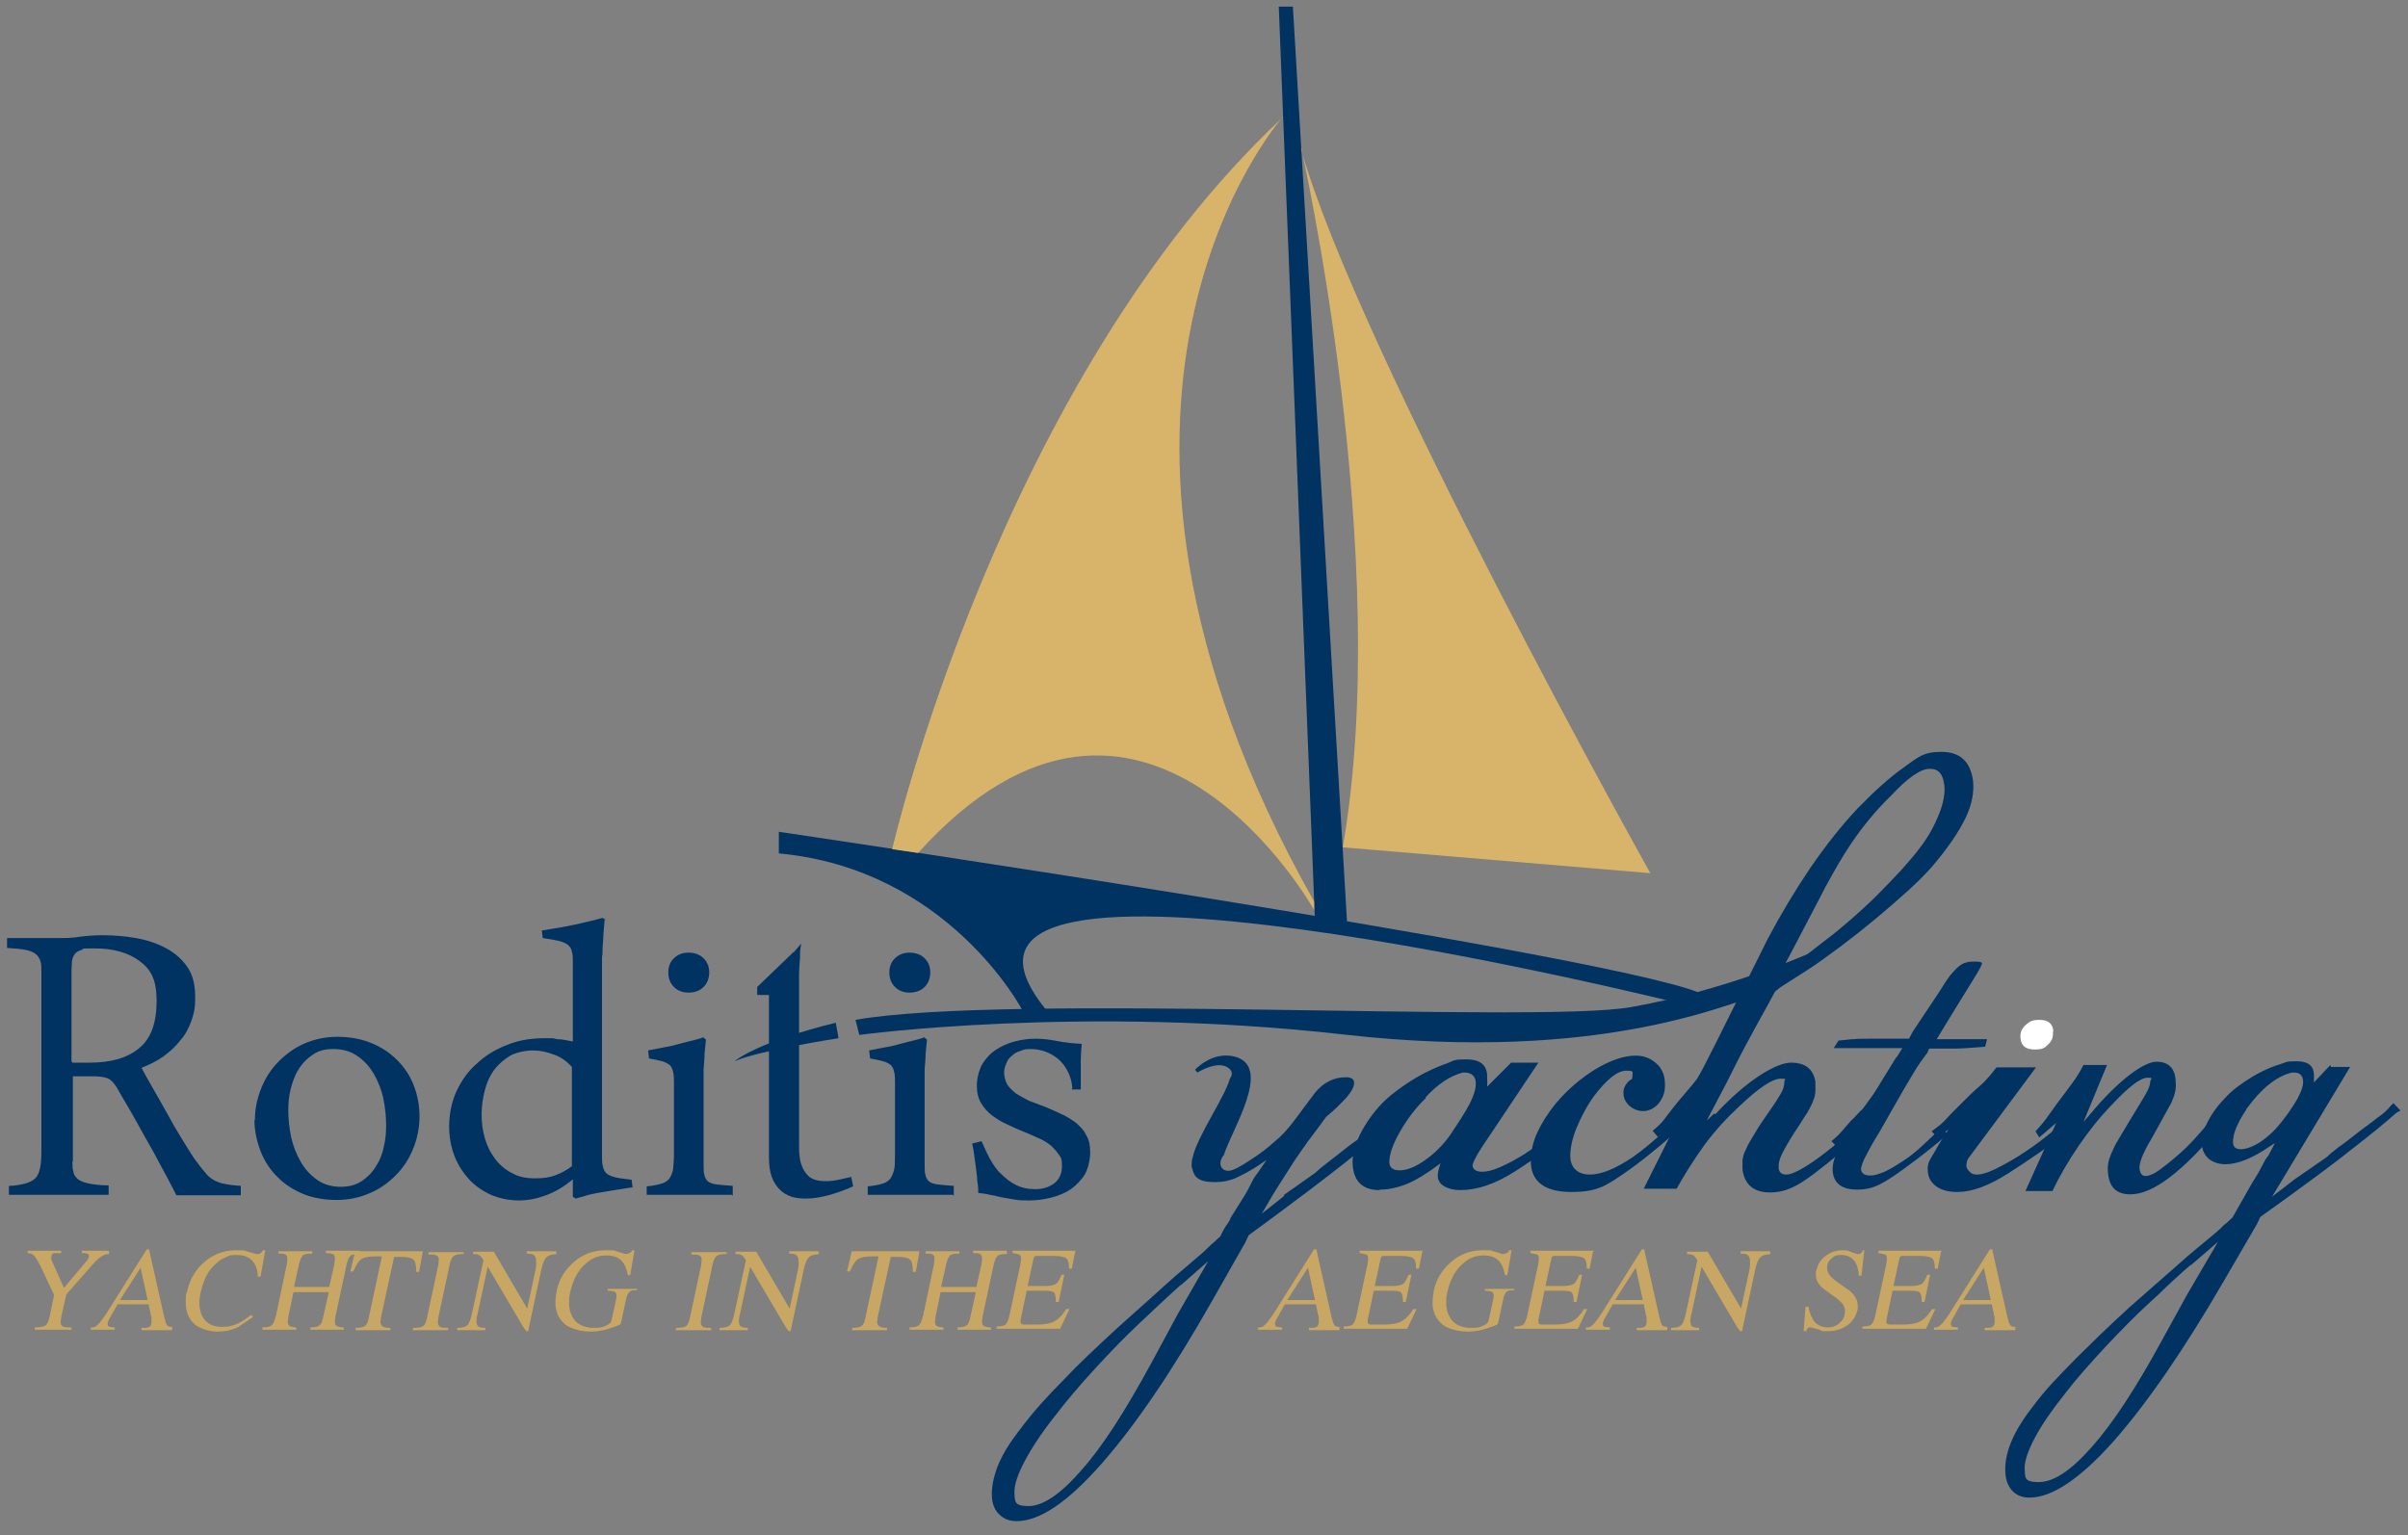
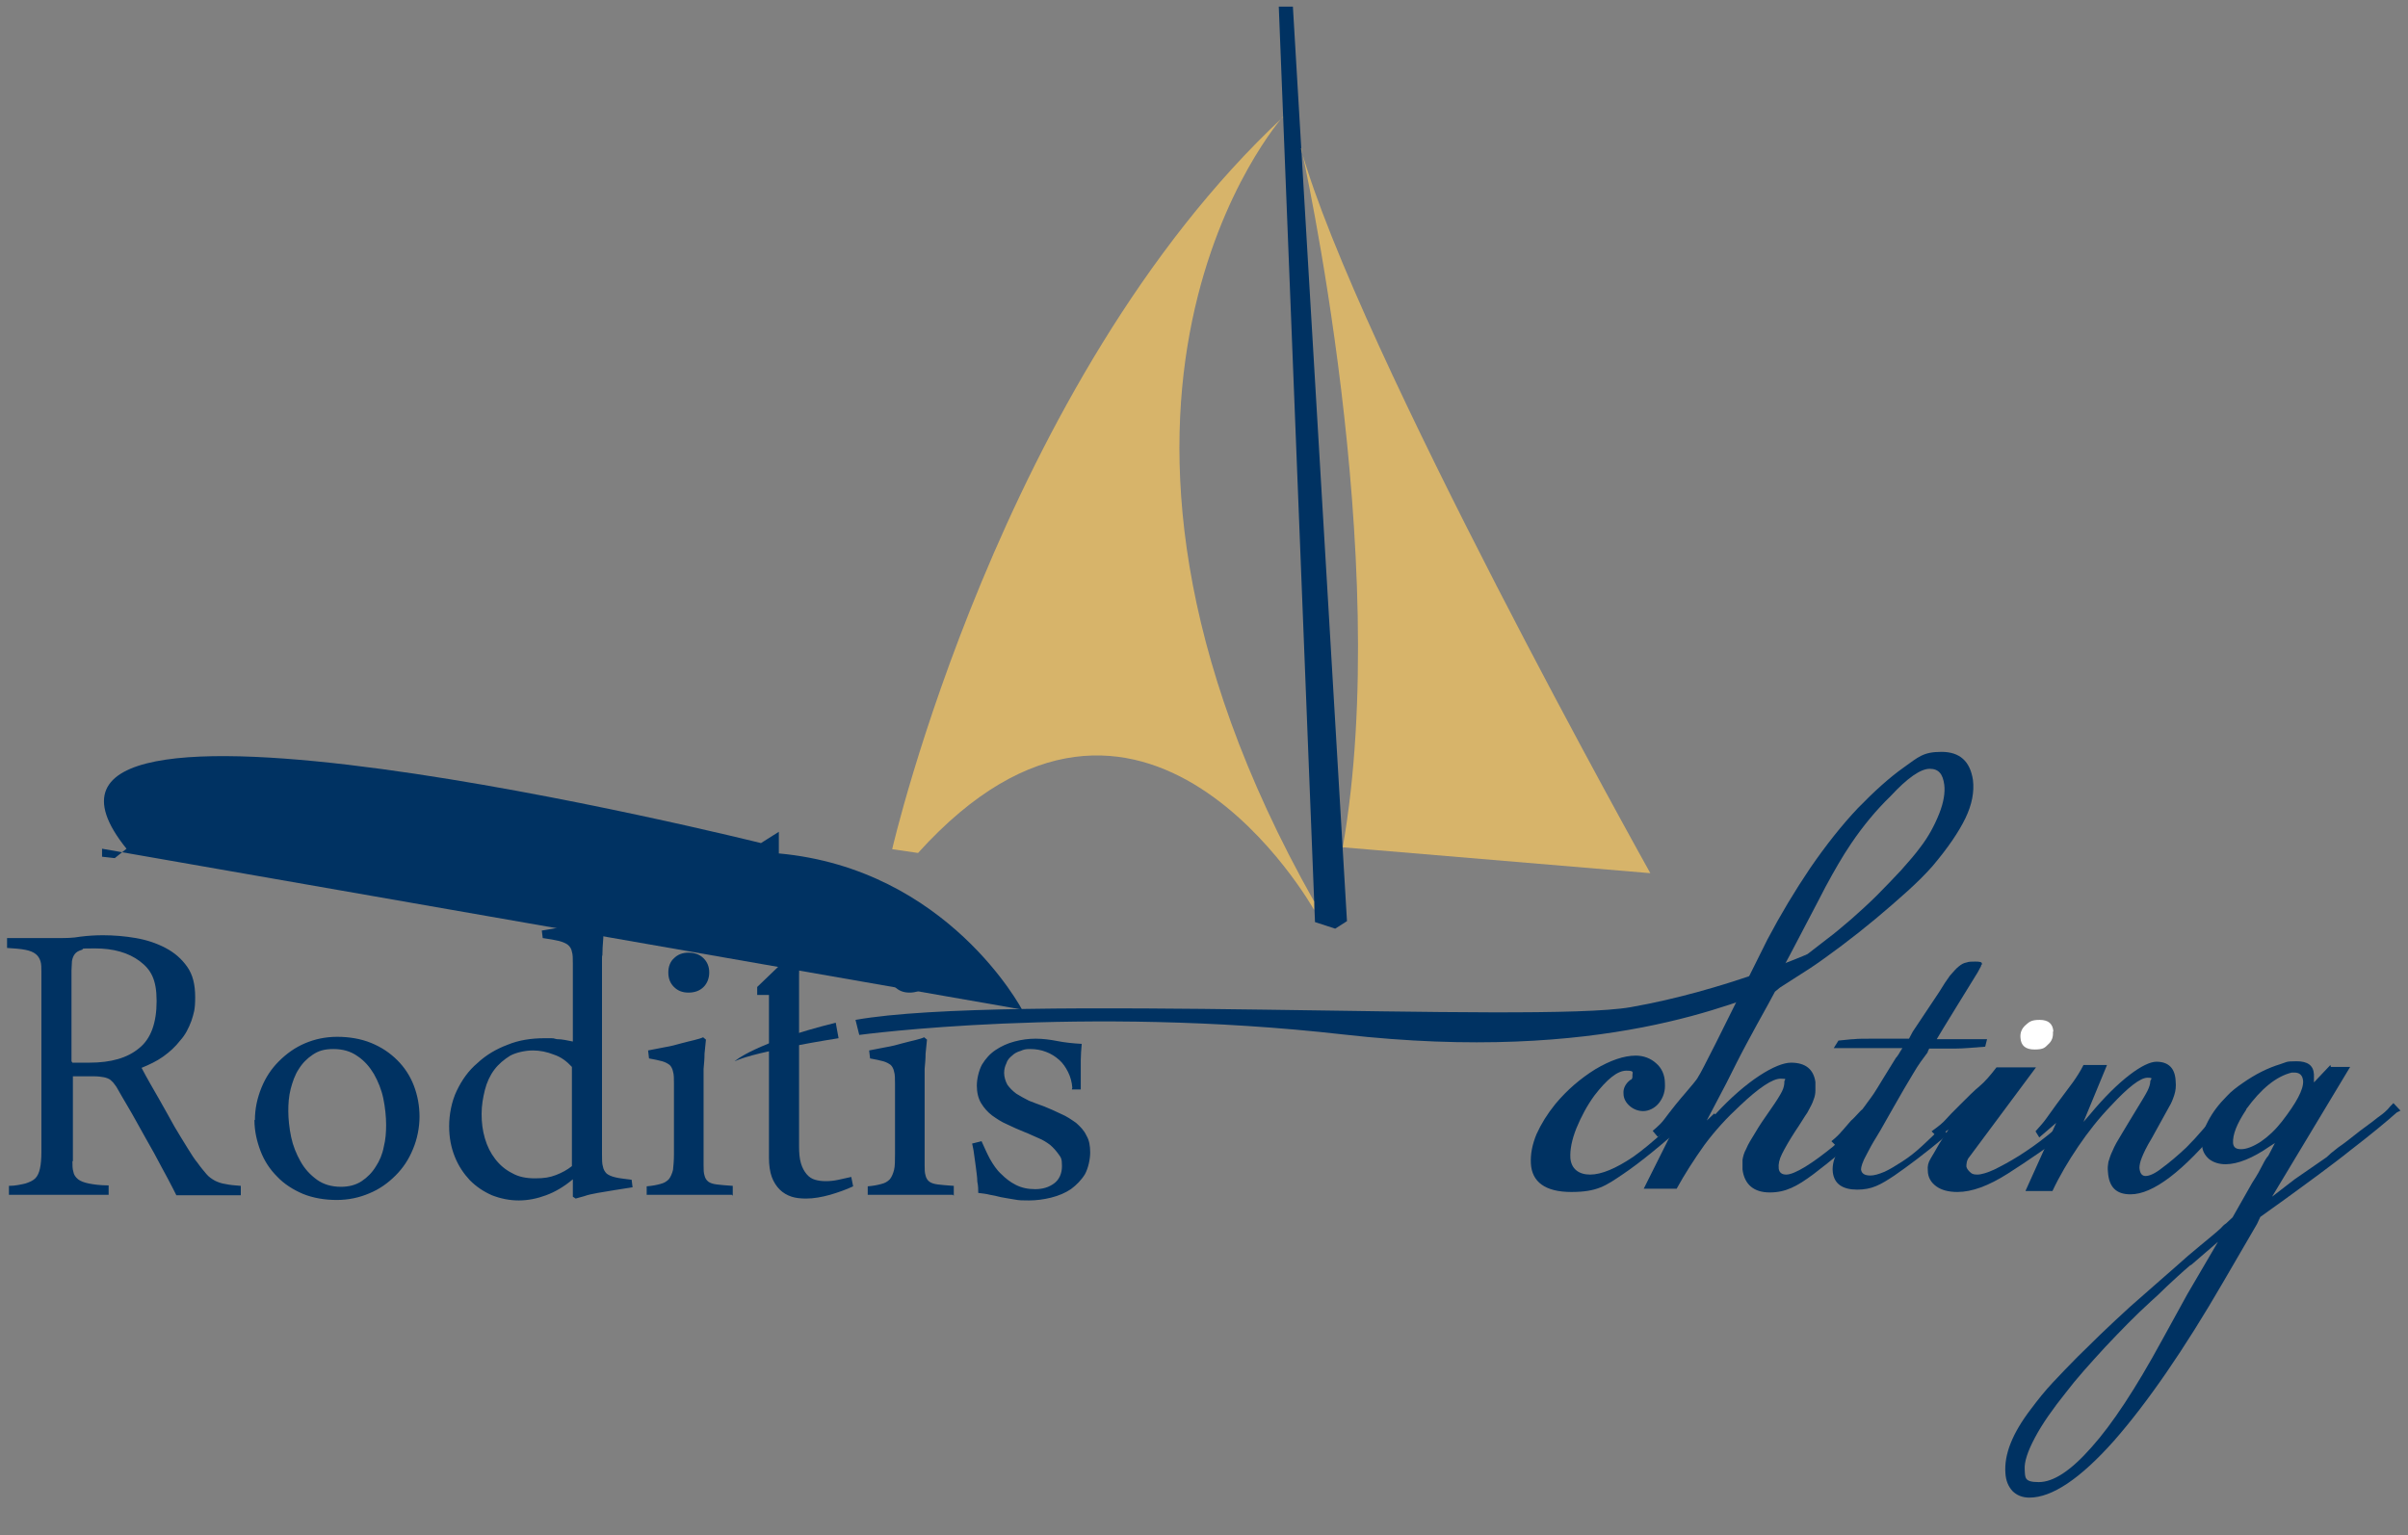
<svg xmlns="http://www.w3.org/2000/svg" id="Layer_1" viewBox="0 0 512 326.5">
  <rect x="0" y="0" width="512" height="326.5" fill="#808080" stroke="none" />
  <defs>
    <style> .st0 { fill: #c7a763; } .st1, .st2 { fill: #003262; } .st1, .st3 { fill-rule: evenodd; } .st4 { fill: #fff; } .st3 { fill: #d7b46a; } </style>
  </defs>
-   <path class="st0" d="M423.3,276.5l-1.5-6.9-4.4,6.9h5.8ZM428.5,282.4v.5h-6.5v-.5c.8,0,1.2,0,1.4-.1.4-.1.6-.4.7-.9,0,0,0-.2,0-.3,0-.3,0-.5,0-.8,0-.3,0-.4-.1-.5l-.5-2.4h-6.6l-1.7,3c0,0-.1.2-.2.3,0,.2-.1.3-.2.6,0,.5,0,.8.5.9.2,0,.6.1,1,.1v.5h-5.1v-.5c.4,0,.6,0,.8-.1.2,0,.4-.2.7-.5.3-.2.7-.8,1.3-1.6.4-.6.9-1.3,1.3-2l7.8-12.4h.5l.3,1.4,2.9,12.9c.2.9.4,1.5.6,1.8.2.3.6.4,1.2.4ZM412.7,266.2l-.7,3.6h-.6c0-1.1-.2-1.9-.6-2.2-.4-.3-1.3-.5-2.7-.5h-3.4c-.3,0-.5,0-.6.1-.1,0-.2.3-.3.7l-1.2,5.6h3.8c1.1,0,1.8-.2,2.3-.5.3-.3.7-.9,1.1-1.9h.6l-1.2,5.8h-.6c0-1-.1-1.7-.4-2-.2-.3-.9-.4-2-.4h-3.8s-1.3,6.2-1.3,6.2c0,.2,0,.3,0,.5,0,.3.2.4.6.5.4,0,1.4,0,2.9,0s2.8-.2,3.7-.7c.9-.5,1.7-1.3,2.5-2.6h.7l-2,4.2h-13.5v-.5c.9,0,1.5-.1,1.9-.4.3-.3.6-.9.8-1.8l2.4-11.2c0-.3,0-.5.1-.6,0,0,0-.2,0-.4,0-.5-.1-.8-.4-.9-.3-.1-.7-.2-1.4-.3v-.5h13.5ZM396.4,265.9l-.6,5.4h-.6c0-1.2-.3-2.2-.8-3-.7-.9-1.6-1.4-2.9-1.4s-1.4.2-1.9.6c-.6.4-1,1-1.1,1.8,0,.1,0,.2,0,.3v.2c0,.8.6,1.7,1.7,2.5,1,.8,2.1,1.5,3.1,2.2,1.1,1,1.7,2,1.7,3.2v.6c0,.2,0,.3-.1.4-.3,1.2-.9,2.2-1.9,3-1.2.9-2.6,1.4-4.3,1.4s-1.2,0-1.8-.3c-.6-.2-1.2-.3-1.9-.5-.3,0-.5,0-.6.2-.2.1-.3.3-.3.6h-.6l.4-5.2h.6c.3,1.5.8,2.6,1.4,3.3.7.7,1.6,1.1,2.7,1.1s1.7-.3,2.4-.8c.7-.6,1.1-1.2,1.2-1.9,0-.4.1-.6.1-.8,0-.5-.2-1.1-.6-1.6-.5-.6-1.4-1.3-2.6-2.1-1.1-.8-1.8-1.3-2.1-1.7-.6-.7-.9-1.4-.9-2.2v-.6c0-.2,0-.3.1-.4.3-1.4,1-2.4,2.1-3.2,1-.7,2.1-1.1,3.4-1.1s1.2.1,2,.4c.7.3,1.2.4,1.3.4.3,0,.6,0,.8-.3.1-.1.2-.3.3-.5h.6ZM376.4,266.2v.5c-1.1.1-1.7.3-2,.6-.5.4-.9,1.3-1.2,2.7l-2.8,13.1h-.4l-.6-.8-7.6-12.9-2.1,9.8c-.2.7-.3,1.3-.3,1.7s.1,1,.4,1.2c.3.2.8.3,1.5.3v.5h-6v-.5c1.1,0,1.8-.2,2.2-.6.4-.4.7-1.3,1-2.7l2.4-11.1c-.4-.6-.7-1-1-1.1s-.6-.2-1.2-.2v-.5h4.4l7.1,12.1,1.8-8.4c0-.3.1-.6.1-.9,0-.3,0-.6,0-.8,0-.6-.2-1.1-.5-1.3-.3-.2-.8-.3-1.5-.3v-.5h6ZM349.3,276.5l-1.5-6.9-4.4,6.9h5.8ZM354.5,282.4v.5h-6.5v-.5c.8,0,1.2,0,1.4-.1.4-.1.6-.4.7-.9,0,0,0-.2,0-.3,0-.3,0-.5,0-.8,0-.3,0-.4-.1-.5l-.5-2.4h-6.6l-1.7,3c0,0-.1.2-.2.3,0,.2-.1.3-.2.6,0,.5,0,.8.5.9.2,0,.6.1,1,.1v.5h-5.1v-.5c.4,0,.6,0,.8-.1.2,0,.4-.2.7-.5.3-.2.7-.8,1.3-1.6.4-.6.9-1.3,1.3-2l7.8-12.4h.5l.3,1.4,2.9,12.9c.2.9.4,1.5.6,1.8.2.3.6.4,1.2.4ZM338.7,266.2l-.7,3.6h-.6c0-1.1-.2-1.9-.6-2.2-.4-.3-1.3-.5-2.7-.5h-3.4c-.3,0-.5,0-.6.1-.1,0-.2.3-.3.7l-1.2,5.6h3.8c1.1,0,1.8-.2,2.3-.5.3-.3.7-.9,1.1-1.9h.6l-1.2,5.8h-.6c0-1-.1-1.7-.4-2-.2-.3-.9-.4-2-.4h-3.8s-1.3,6.2-1.3,6.2c0,.2,0,.3,0,.5,0,.3.2.4.6.5.4,0,1.4,0,2.9,0s2.8-.2,3.7-.7c.9-.5,1.7-1.3,2.5-2.6h.7l-2,4.2h-13.5v-.5c.9,0,1.5-.1,1.9-.4.3-.3.6-.9.8-1.8l2.4-11.2c0-.3,0-.5.1-.6,0,0,0-.2,0-.4,0-.5-.1-.8-.4-.9-.3-.1-.7-.2-1.4-.3v-.5h13.5ZM321.9,274v.4c-.8,0-1.2,0-1.5.3-.4.3-.6.8-.8,1.7l-1.1,5.1c0,.2-.8.5-2.3,1-1.5.5-2.9.7-4.1.7s-2.6-.2-3.6-.6c-1.3-.4-2.2-1.1-2.8-2-.4-.5-.7-1-.8-1.6-.2-.5-.3-1.1-.3-1.9s.1-1.7.3-2.8c.5-2.2,1.7-4.2,3.5-5.8,2-1.8,4.3-2.6,6.8-2.6s1.6,0,2.3.2c.7.2,1.4.4,2,.6.2,0,.5,0,.8-.2.3-.1.5-.3.6-.6h.5l-.9,5.3h-.5c-.2-1.2-.6-2.2-1.1-2.8-.8-1-1.9-1.4-3.5-1.4s-2.9.5-4.2,1.6c-1.7,1.4-2.9,3.5-3.5,6.4-.2.7-.2,1.5-.2,2.1,0,1.6.5,2.9,1.4,3.9.9.9,2.2,1.4,3.8,1.4s1.8-.1,2.5-.4c.7-.3,1.2-.6,1.3-1.1l.9-4.1c.1-.5.2-.9.2-1.2,0-.4-.1-.7-.4-.9-.3-.1-.8-.2-1.5-.2v-.4h6.5ZM302.4,266.2l-.7,3.6h-.6c0-1.1-.2-1.9-.6-2.2-.4-.3-1.3-.5-2.7-.5h-3.4c-.3,0-.5,0-.6.1-.1,0-.2.3-.3.7l-1.2,5.6h3.8c1.1,0,1.8-.2,2.3-.5.3-.3.7-.9,1.1-1.9h.6l-1.2,5.8h-.6c0-1-.1-1.7-.4-2-.2-.3-.9-.4-2-.4h-3.8s-1.3,6.2-1.3,6.2c0,.2,0,.3,0,.5,0,.3.2.4.6.5.4,0,1.4,0,2.9,0s2.8-.2,3.7-.7c.9-.5,1.7-1.3,2.5-2.6h.7l-2,4.2h-13.5v-.5c.9,0,1.5-.1,1.9-.4.3-.3.6-.9.8-1.8l2.4-11.2c0-.3,0-.5.1-.6,0,0,0-.2,0-.4,0-.5-.1-.8-.4-.9-.3-.1-.7-.2-1.4-.3v-.5h13.5ZM279.6,276.5l-1.5-6.9-4.4,6.9h5.8ZM284.8,282.4v.5h-6.5v-.5c.8,0,1.2,0,1.4-.1.4-.1.6-.4.7-.9,0,0,0-.2,0-.3,0-.3,0-.5,0-.8,0-.3,0-.4-.1-.5l-.5-2.4h-6.6l-1.7,3c0,0-.1.2-.2.3,0,.2-.1.3-.2.6,0,.5,0,.8.5.9.2,0,.6.1,1,.1v.5h-5.1v-.5c.4,0,.6,0,.8-.1.2,0,.4-.2.7-.5.3-.2.7-.8,1.3-1.6.4-.6.9-1.3,1.3-2l7.8-12.4h.5l.3,1.4,2.9,12.9c.2.9.4,1.5.6,1.8.2.3.6.4,1.2.4ZM228.6,266.2l-.7,3.6h-.6c0-1.1-.2-1.9-.6-2.2-.4-.3-1.3-.5-2.7-.5h-3.4c-.3,0-.5,0-.6.1-.1,0-.2.3-.3.7l-1.2,5.6h3.8c1.1,0,1.8-.2,2.3-.5.3-.3.7-.9,1.1-1.9h.6l-1.2,5.8h-.6c0-1-.1-1.7-.4-2-.3-.3-.9-.4-2-.4h-3.8s-1.3,6.2-1.3,6.2c0,.2,0,.3,0,.5,0,.3.2.4.6.5.4,0,1.4,0,2.9,0s2.8-.2,3.7-.7c.9-.5,1.7-1.3,2.5-2.6h.7l-2,4.2h-13.5v-.5c.9,0,1.5-.1,1.9-.4.3-.3.6-.9.8-1.8l2.4-11.2c0-.3,0-.5.1-.6,0,0,0-.2,0-.4,0-.5-.1-.8-.4-.9-.3-.1-.7-.2-1.4-.3v-.5h13.5ZM214.1,266.2v.5c-1.1,0-1.7.1-2,.4-.3.3-.6.9-.8,1.8l-2.4,11.2c0,.2,0,.5-.1.7v.3c0,.4.1.7.4.9.3.2.8.3,1.5.3v.5h-7.1v-.5c1.1,0,1.8-.2,2.1-.6.3-.3.5-.9.7-2l1.1-4.9h-7.5l-1.1,5.3c0,.4-.1.8-.1,1,0,.4.1.7.4.9.3.2.8.3,1.4.3v.5h-7.2v-.5c1.1,0,1.8-.2,2.1-.6.3-.3.5-.9.8-2l2.3-10.9c0-.5.1-.9.1-1.1,0-.4-.1-.8-.4-.9-.3-.2-.8-.2-1.5-.2v-.5h7.2v.5c-1,0-1.7.1-2,.4-.3.3-.6.9-.8,1.8l-1.1,4.9h7.5l1.1-4.9c0-.2,0-.4.1-.6,0-.2,0-.4,0-.6,0-.4-.1-.7-.4-.9s-.8-.2-1.5-.2v-.5h7.1ZM195.5,266.2l-.8,4.3h-.6c0-1.4-.2-2.3-.6-2.6-.4-.4-1.3-.6-2.7-.6h-1.4l-2.8,12.9c0,.2,0,.5-.1.7v.3c0,.4.2.7.5.9.3.2.8.3,1.6.3v.5h-7.4v-.5c1.2,0,1.9-.2,2.2-.6.3-.3.5-.9.7-2l2.7-12.6h-1.4c-1.4,0-2.4.2-3,.6-.6.4-1.1,1.3-1.7,2.6h-.6l1-4.3h14.2ZM174.1,266.2v.5c-1.1.1-1.7.3-2,.6-.5.4-.9,1.3-1.2,2.7l-2.8,13.1h-.4l-.6-.8-7.6-12.9-2.1,9.8c-.2.7-.3,1.3-.3,1.7s.1,1,.4,1.2c.3.2.8.3,1.5.3v.5h-6v-.5c1.1,0,1.8-.2,2.2-.6.4-.4.7-1.3,1-2.7l2.4-11.1c-.4-.6-.7-1-1-1.1-.3-.2-.6-.2-1.2-.2v-.5h4.4l7.1,12.1,1.8-8.4c0-.3.1-.6.1-.9,0-.3,0-.6,0-.8,0-.6-.2-1.1-.5-1.3-.3-.2-.8-.3-1.5-.3v-.5h6ZM154.5,266.2v.5c-1.1,0-1.7.1-2.1.4-.4.3-.7.9-.9,1.9l-2.4,11.2c0,.4-.1.8-.1,1,0,.5.2.8.5,1,.3.2.9.2,1.7.2v.5h-7.5v-.5c1.1,0,1.8-.1,2.2-.4.4-.3.6-.9.8-1.8l2.4-11.2c0-.5.1-.8.1-1.1,0-.4-.2-.8-.5-.9-.3-.2-.9-.2-1.7-.2v-.5h7.5ZM135.4,274v.4c-.8,0-1.2,0-1.5.3-.4.3-.6.8-.8,1.7l-1.1,5.1c0,.2-.8.5-2.3,1-1.5.5-2.9.7-4.1.7s-2.6-.2-3.6-.6c-1.3-.4-2.2-1.1-2.8-2-.4-.5-.7-1-.8-1.6-.2-.5-.3-1.1-.3-1.9s.1-1.7.3-2.8c.5-2.2,1.7-4.2,3.5-5.8,2-1.8,4.3-2.6,6.8-2.6s1.6,0,2.3.2c.7.2,1.4.4,2,.6.2,0,.4,0,.8-.2.3-.1.5-.3.6-.6h.5l-.9,5.3h-.5c-.2-1.2-.6-2.2-1.1-2.8-.8-1-1.9-1.4-3.5-1.4s-2.9.5-4.2,1.6c-1.7,1.4-2.9,3.5-3.5,6.4-.2.8-.2,1.5-.2,2.1,0,1.6.5,2.9,1.4,3.9.9.9,2.2,1.4,3.8,1.4s1.8-.1,2.5-.4c.7-.3,1.2-.6,1.3-1.1l.9-4.1c.1-.5.2-.9.2-1.2,0-.4-.1-.7-.4-.9-.3-.1-.8-.2-1.5-.2v-.4h6.5ZM118.3,266.2v.5c-1.1.1-1.7.3-2,.6-.5.4-.9,1.3-1.2,2.7l-2.8,13.1h-.4l-.6-.8-7.6-12.9-2.1,9.8c-.2.7-.3,1.3-.3,1.7s.1,1,.4,1.2c.3.2.8.3,1.5.3v.5h-6v-.5c1.1,0,1.8-.2,2.2-.6.4-.4.7-1.3,1-2.7l2.4-11.1c-.4-.6-.7-1-1-1.1-.3-.2-.6-.2-1.2-.2v-.5h4.4l7.1,12.1,1.8-8.4c0-.3.1-.6.1-.9,0-.3,0-.6,0-.8,0-.6-.2-1.1-.5-1.3-.3-.2-.8-.3-1.5-.3v-.5h6ZM98.6,266.2v.5c-1.1,0-1.7.1-2.1.4-.4.3-.7.9-.9,1.9l-2.4,11.2c0,.4-.1.8-.1,1,0,.5.2.8.5,1,.3.2.9.2,1.7.2v.5h-7.5v-.5c1.1,0,1.8-.1,2.2-.4.4-.3.6-.9.8-1.8l2.4-11.2c0-.5.1-.8.1-1.1,0-.4-.2-.8-.5-.9-.3-.2-.9-.2-1.7-.2v-.5h7.5ZM89.9,266.2l-.8,4.3h-.6c0-1.4-.2-2.3-.6-2.6-.4-.4-1.3-.6-2.7-.6h-1.4l-2.8,12.9c0,.2,0,.5-.1.7v.3c0,.4.2.7.5.9.3.2.8.3,1.6.3v.5h-7.4v-.5c1.2,0,1.9-.2,2.2-.6.3-.3.5-.9.7-2l2.7-12.6h-1.4c-1.4,0-2.4.2-3,.6-.6.4-1.1,1.3-1.7,2.6h-.6l1-4.3h14.2ZM76.5,266.2v.5c-1.1,0-1.7.1-2,.4-.3.3-.6.9-.8,1.8l-2.4,11.2c0,.2,0,.5-.1.7v.3c0,.4.1.7.4.9.3.2.8.3,1.5.3v.5h-7.1v-.5c1.1,0,1.8-.2,2.1-.6.3-.3.5-.9.7-2l1.1-4.9h-7.5l-1.1,5.3c0,.4-.1.8-.1,1,0,.4.1.7.4.9.3.2.8.3,1.4.3v.5h-7.2v-.5c1.1,0,1.8-.2,2.1-.6.3-.3.5-.9.8-2l2.3-10.9c0-.5.1-.9.1-1.1,0-.4-.1-.8-.4-.9-.3-.2-.8-.2-1.5-.2v-.5h7.2v.5c-1,0-1.7.1-2,.4-.3.3-.6.9-.8,1.8l-1.1,4.9h7.5l1.1-4.9c0-.2,0-.4.1-.6,0-.2,0-.4,0-.6,0-.4-.1-.7-.4-.9-.3-.1-.8-.2-1.5-.2v-.5h7.1ZM56.4,265.9l-1,5.6h-.6c0-1.4-.4-2.5-1.1-3.3-.8-.9-1.9-1.3-3.4-1.3s-1.4.1-2.1.4c-.7.3-1.4.6-2,1.2-.7.6-1.4,1.3-1.9,2.1-.7,1.1-1.2,2.5-1.6,4.1-.2.8-.3,1.7-.3,2.4,0,1.7.5,3,1.4,3.9.9.8,2,1.2,3.4,1.2s2.7-.3,3.9-1c.7-.4,1.5-.9,2.3-1.6l.4.5c-1,.7-2.1,1.4-3.1,2.1-1.4.7-2.9,1-4.4,1s-3.5-.5-4.7-1.4c-1.4-1.1-2.1-2.7-2.1-4.8s0-1.5.3-2.4c.6-2.7,1.9-4.8,4-6.5,1.9-1.5,4-2.2,6.4-2.2s1.5,0,2.2.2c.7.2,1.4.4,2.1.6.2,0,.3,0,.4,0,.4,0,.8-.4,1-.8h.6ZM31.4,276.5l-1.5-6.9-4.4,6.9h5.8ZM36.6,282.4v.5h-6.5v-.5c.8,0,1.2,0,1.4-.1.4-.1.6-.4.7-.9,0,0,0-.2,0-.3,0-.3,0-.5,0-.8,0-.3,0-.4-.1-.5l-.5-2.4h-6.6l-1.7,3c0,0-.1.2-.2.3,0,.2-.1.3-.2.6,0,.5,0,.8.5.9.2,0,.6.1,1,.1v.5h-5.1v-.5c.4,0,.6,0,.8-.1.2,0,.4-.2.7-.5.3-.2.7-.8,1.3-1.6.4-.6.9-1.3,1.3-2l7.8-12.4h.5l.3,1.4,2.9,12.9c.2.9.4,1.5.6,1.8.2.3.6.4,1.2.4ZM23.2,266.2v.5c-.7,0-1.2.2-1.6.5-.7.4-1.5,1.2-2.5,2.4l-5,5.7-1.1,4.9c0,.3,0,.5-.1.6,0,0,0,.2,0,.4,0,.5.2.8.5.9.3.2.9.2,1.8.2v.5h-7.8v-.5c1.3,0,2-.2,2.4-.5.3-.3.6-1,.8-2l.9-4.4-2.3-4.9c-.8-1.8-1.5-2.9-1.9-3.4-.3-.4-.8-.6-1.4-.6v-.5h7.1v.5c-.7,0-1.1,0-1.5,0-.3,0-.5.3-.6.7,0,.1,0,.3,0,.5,0,.2.1.4.2.6l2.5,5.6,4.8-5.7c.2-.2.3-.4.3-.4.1-.2.2-.4.2-.5,0-.3,0-.5-.2-.6-.2-.2-.7-.2-1.3-.2v-.5h5.6Z" />
  <path class="st2" d="M228,231.3c-.1-1.2-.4-2.3-.9-3.3-.5-1-1.1-1.9-1.9-2.6-.8-.7-1.7-1.3-2.8-1.7-1-.4-2.2-.6-3.3-.6s-1.4.1-2.1.4c-.7.2-1.3.5-1.8,1-.5.4-1,.9-1.2,1.6-.3.6-.5,1.3-.5,2.1s.3,1.8.7,2.5c.5.7,1.1,1.3,1.9,1.9.8.5,1.7,1,2.7,1.5,1,.4,2.1.8,3.2,1.2,1.2.5,2.4,1,3.6,1.6,1.2.5,2.2,1.2,3.2,1.9.9.8,1.7,1.6,2.2,2.7.6,1,.8,2.2.8,3.6s-.4,3.3-1.1,4.6c-.8,1.3-1.8,2.3-3,3.2-1.2.8-2.6,1.4-4.2,1.8-1.6.4-3.2.6-4.7.6s-2,0-3.1-.2c-1-.2-2-.3-2.9-.5-.8-.2-1.6-.4-2.3-.5-.8-.2-1.6-.3-2.5-.4,0-.7,0-1.5-.2-2.4,0-1-.2-2-.3-3-.1-1-.3-2-.4-2.9-.1-.9-.3-1.7-.4-2.2l2-.5c.6,1.3,1.1,2.5,1.8,3.8.7,1.2,1.4,2.3,2.4,3.2.9.9,1.9,1.7,3.1,2.3,1.2.6,2.5.9,4.1.9s2.9-.4,4-1.2c1.1-.8,1.7-2.1,1.7-3.7s-.2-1.8-.7-2.5c-.5-.7-1.1-1.4-1.8-2-.8-.6-1.6-1.1-2.6-1.5-1-.4-1.9-.9-3-1.3-1.2-.5-2.4-1-3.6-1.6-1.2-.5-2.2-1.2-3.2-1.9-.9-.7-1.7-1.6-2.3-2.6-.6-1-.9-2.3-.9-3.7s.4-3.2,1.1-4.5c.8-1.3,1.7-2.3,2.9-3.1,1.2-.8,2.5-1.4,4-1.8,1.5-.4,3-.6,4.5-.6s3.1.2,4.6.5c1.5.3,3.3.5,5.2.6-.1,1.2-.2,2.4-.2,3.4,0,1.1,0,2.3,0,3.5v2.8h-1.9ZM189.1,206.8c0-1.2.4-2.3,1.2-3,.8-.8,1.8-1.2,3.1-1.2s2.4.4,3.2,1.2c.8.8,1.2,1.8,1.2,3s-.4,2.3-1.2,3.1c-.8.8-1.9,1.2-3.2,1.2s-2.3-.4-3.1-1.2c-.8-.8-1.2-1.8-1.2-3.1ZM202.6,254.1c-1.2,0-2.7,0-4.5,0-1.7,0-3.5,0-5.4,0s-3,0-4.4,0c-1.4,0-2.7,0-3.8,0v-1.8c1.2-.1,2.2-.3,2.9-.5.8-.2,1.3-.5,1.8-1,.4-.5.7-1.2.9-2s.2-2,.2-3.4v-15c0-1,0-1.9-.2-2.5-.1-.6-.4-1.1-.7-1.4-.4-.3-.9-.6-1.6-.8-.7-.2-1.7-.4-2.8-.6l-.2-1.7c1.2-.2,2.4-.5,3.6-.7,1.2-.2,2.4-.5,3.4-.8,1.1-.3,2-.5,2.8-.7.8-.2,1.5-.4,1.9-.6l.6.5c-.1,1-.2,1.9-.3,3,0,1.1-.1,2.1-.2,3.2,0,1,0,2,0,3,0,.9,0,1.7,0,2.4v15.1c0,.9,0,1.6.2,2.2.1.5.4,1,.8,1.3.4.3,1,.5,1.8.6.8.1,1.9.2,3.4.3v2.1ZM142.1,206.8c0-1.2.4-2.3,1.2-3,.8-.8,1.8-1.2,3.1-1.2s2.4.4,3.2,1.2c.8.8,1.2,1.8,1.2,3s-.4,2.3-1.2,3.1c-.8.8-1.9,1.2-3.2,1.2s-2.3-.4-3.1-1.2c-.8-.8-1.2-1.8-1.2-3.1ZM155.6,254.1c-1.2,0-2.7,0-4.5,0-1.7,0-3.5,0-5.4,0s-3,0-4.4,0c-1.4,0-2.7,0-3.8,0v-1.8c1.2-.1,2.2-.3,2.9-.5.8-.2,1.3-.5,1.8-1,.4-.5.7-1.2.9-2,.1-.9.2-2,.2-3.4v-15c0-1,0-1.9-.2-2.5-.1-.6-.4-1.1-.7-1.4-.4-.3-.9-.6-1.6-.8-.7-.2-1.7-.4-2.8-.6l-.2-1.7c1.2-.2,2.4-.5,3.6-.7,1.2-.2,2.4-.5,3.4-.8,1.1-.3,2-.5,2.8-.7.8-.2,1.5-.4,1.9-.6l.6.5c-.1,1-.2,1.9-.3,3,0,1.1-.1,2.1-.2,3.2,0,1,0,2,0,3,0,.9,0,1.7,0,2.4v15.1c0,.9,0,1.6.2,2.2.1.5.4,1,.8,1.3.4.3,1,.5,1.8.6.8.1,1.9.2,3.4.3v2.1ZM121.6,226.9c-1.1-1.2-2.3-2.1-3.8-2.6-1.5-.6-3-.9-4.5-.9s-3.5.4-4.8,1.1c-1.3.8-2.5,1.8-3.4,3-.9,1.2-1.6,2.7-2,4.3-.4,1.6-.7,3.3-.7,5.1s.2,3.5.7,5.2c.5,1.7,1.2,3.1,2.2,4.4,1,1.3,2.2,2.3,3.6,3,1.4.8,3,1.1,4.9,1.1s3.1-.2,4.4-.7c1.3-.5,2.4-1.1,3.4-1.9v-21.1ZM128.6,195.2c-.1,1-.2,2.1-.3,3.4,0,1.3-.2,2.6-.2,3.9,0,1.3-.1.2-.1,1.4,0,1.1,0,2,0,2.7v38.9c0,1.1,0,2,.2,2.6.1.6.4,1.1.8,1.5.4.3,1,.6,1.9.8.8.2,1.9.3,3.4.5l.2,1.6c-1.2.2-2.5.4-3.8.6-1.3.2-2.5.4-3.6.6-1.1.2-2.1.4-2.9.7-.8.2-1.4.4-1.8.5l-.6-.4v-3.7c-1.9,1.6-3.8,2.7-5.7,3.4-1.9.7-3.8,1.1-5.8,1.1s-3.9-.4-5.7-1.1c-1.8-.8-3.3-1.8-4.7-3.2-1.3-1.4-2.4-3-3.2-5-.8-2-1.2-4.1-1.2-6.5s.5-5.2,1.6-7.5c1.1-2.3,2.5-4.3,4.4-5.9,1.8-1.7,4-3,6.4-3.9,2.4-1,5.1-1.4,7.9-1.4s1.4,0,2.6.2c1.2,0,2.3.3,3.4.5v-16.6c0-1.1,0-1.9-.2-2.5-.1-.6-.4-1.1-.9-1.5-.4-.3-1.1-.6-1.9-.8-.8-.2-2-.4-3.4-.6l-.2-1.6c1.4-.2,2.8-.5,4.2-.7,1.4-.3,2.7-.5,3.9-.8,1.2-.3,2.2-.5,3-.7.8-.2,1.4-.4,1.8-.5l.6.4ZM72.5,252.4c1.7,0,3.2-.4,4.4-1.2,1.2-.8,2.2-1.8,3-3.1.8-1.2,1.4-2.6,1.7-4.2.4-1.6.5-3.1.5-4.7s-.2-3.7-.6-5.6c-.4-1.9-1.1-3.6-2-5.2-.9-1.5-2-2.8-3.5-3.8-1.4-1-3.1-1.5-5.1-1.5s-3.2.4-4.4,1.2c-1.2.8-2.2,1.8-3,3.1-.8,1.2-1.3,2.7-1.7,4.2-.4,1.6-.5,3.1-.5,4.7s.2,3.6.6,5.5c.4,1.9,1.1,3.6,2,5.2.9,1.6,2,2.8,3.5,3.9,1.4,1,3.1,1.5,5.1,1.5ZM54.2,238.2c0-2.4.5-4.7,1.4-6.9.9-2.2,2.1-4,3.7-5.6,1.6-1.6,3.4-2.9,5.5-3.8,2.1-.9,4.4-1.4,6.9-1.4s5,.4,7.2,1.3c2.2.9,4,2.1,5.6,3.7,1.5,1.5,2.7,3.3,3.5,5.4.8,2.1,1.2,4.3,1.2,6.6s-.5,4.8-1.4,6.9c-.9,2.2-2.1,4-3.7,5.6-1.6,1.6-3.4,2.9-5.6,3.8-2.1.9-4.4,1.4-6.9,1.4s-5-.4-7.2-1.3c-2.1-.9-4-2.1-5.5-3.7-1.5-1.5-2.7-3.3-3.5-5.4-.8-2.1-1.3-4.3-1.3-6.6ZM15.4,226c.3,0,.6,0,.9,0,.3,0,.6,0,.9,0h1.8c4.6,0,8.1-1,10.6-3.1,2.5-2,3.7-5.4,3.7-10s-1.2-6.7-3.6-8.5c-2.4-1.8-5.6-2.7-9.5-2.7s-2.1.1-2.8.3c-.7.2-1.2.5-1.5.9-.3.4-.5.9-.6,1.5,0,.6-.1,1.3-.1,2v19.3ZM168.7,202.5l-7.7,7.4v1.7h2.5v6.1s0,.9,0,.9v16.7c0,2.5,0,4.6,0,6.1,0,1.5,0,2.6,0,3.3v1.5c0,1.6.2,3,.6,4.1.4,1.1,1,2,1.7,2.7.7.7,1.6,1.2,2.5,1.5.9.3,2,.4,3.1.4,1.6,0,3.3-.3,5.1-.8,1.7-.5,3.4-1.1,4.9-1.8l-.4-2c-.9.2-1.8.4-2.7.6-.9.2-1.8.3-2.7.3s-1.6-.1-2.3-.3c-.7-.2-1.3-.6-1.8-1.2-.5-.6-.9-1.3-1.2-2.3-.3-1-.4-2.2-.4-3.6v-21.5h0v-2.4h0c0-1.1,0-11.3,0-12.5,0-1.2.1-2.4.2-3.6,0-1,0-1.9.2-2.7v-.4s-.6.8-1.5,1.8ZM15.4,246.9c0,.9,0,1.7.2,2.3.1.6.4,1.1,1,1.6.5.4,1.3.7,2.3.9,1,.2,2.4.4,4.2.4v2c-2,0-3.9,0-5.9,0-2,0-3.9,0-5.8,0s-1.5,0-2.4,0c-.9,0-1.8,0-2.7,0s-1.7,0-2.4,0c-.8,0-1.4,0-2,0v-1.9c1.4,0,2.6-.3,3.5-.5.9-.3,1.6-.6,2.1-1.1.5-.5.8-1.2,1-2.1.2-.9.3-2.1.3-3.5v-38.3c0-.9,0-1.7-.2-2.3-.2-.6-.5-1.1-1-1.5-.5-.4-1.2-.7-2.2-.9-1-.2-2.3-.3-3.9-.4v-2.1c.7,0,1.5,0,2.3,0,.8,0,1.7,0,2.7,0s1.9,0,3,0c1,0,2,0,2.9,0,1.5,0,3.1,0,4.7-.3,1.6-.2,3.2-.3,4.8-.3,2.3,0,4.7.2,7,.6,2.3.4,4.4,1.1,6.3,2.1,1.9,1,3.4,2.3,4.6,4,1.2,1.7,1.7,3.8,1.7,6.5s-.3,3.4-.8,5c-.6,1.6-1.3,3-2.4,4.2-1,1.3-2.2,2.4-3.6,3.4-1.4,1-2.9,1.7-4.6,2.4,1.2,2.3,2.5,4.5,3.7,6.6,1.2,2.1,2.3,4.1,3.3,5.9,1,1.7,2,3.3,2.8,4.6.8,1.3,1.5,2.4,2.1,3.1.7,1,1.4,1.8,1.9,2.4.5.6,1.1,1,1.8,1.4.6.3,1.4.6,2.2.7.9.2,1.9.3,3.3.4v2c-1.3,0-2.8,0-4.7,0-1.9,0-3.7,0-5.4,0s-1.1,0-1.8,0c-.7,0-1.2,0-1.8,0-.4-.8-1-2-1.8-3.5-.8-1.5-1.8-3.3-2.9-5.4-1.1-2-2.4-4.2-3.7-6.6-1.3-2.4-2.8-4.8-4.2-7.3-.2-.4-.5-.7-.7-1-.2-.3-.5-.5-.8-.8-.3-.2-.8-.4-1.3-.5-.5-.1-1.3-.2-2.1-.2h-1.7c-.3,0-.7,0-1.2,0-.4,0-1,0-1.6,0v18.1Z" />
  <path class="st2" d="M465.8,269.1l5.8-5-6.5,11.1-5.5,10c-5.5,10.1-10.5,17.7-14.9,22.6-4.4,5-8.1,7.4-11.2,7.4s-2.9-.9-3-2.7c-.1-1.6.6-3.8,2.2-6.8,1.6-3,3.8-6.1,6.6-9.6,2.2-2.9,5-6,8.3-9.6,3.3-3.5,6.5-6.8,9.7-9.7.9-.8,2-1.8,3.4-3.2,1.4-1.3,3.1-2.9,5.1-4.6M477.6,235.9c3.2-4.4,6.4-7,9.7-7.8h.5c1.2,0,1.8.6,1.9,1.8.1,1.8-1.4,4.6-4.5,8.6-1.4,1.8-2.9,3.2-4.5,4.3-1.7,1.1-3.1,1.6-4.2,1.6s-1.6-.4-1.7-1.3c-.1-1.8.8-4.1,2.8-7.1ZM495.5,226.5l-3.5,3.7c0-.4,0-.7,0-1,0-.2,0-.5,0-.7-.1-1.9-1.3-2.8-3.7-2.8s-2.1.2-3.4.6c-1.3.4-2.6.9-4,1.6-1.4.7-2.7,1.5-4,2.4-1.3.9-2.5,1.8-3.4,2.8-1.7,1.7-3,3.4-4,5.3-1,1.9-1.4,3.5-1.3,4.9,0,1.4.6,2.4,1.5,3.2.9.7,2.1,1.1,3.5,1.1,2.6,0,5.8-1.3,9.4-3.8l1.1-.7-1.4,2.7c-.3.3-.7.9-1.2,1.9-.5,1-1.2,2.3-2.2,3.8l-4.2,7.4c-.5.5-1,.9-1.4,1.3-.5.3-.8.7-1.1,1-.3.3-1,.9-2.2,1.9-1.2,1-2.8,2.3-4.8,4-1.7,1.5-3.6,3.2-5.8,5.1s-4.4,3.9-6.6,5.8c-2.2,2-4.2,3.9-6.2,5.8-1.9,1.9-3.5,3.4-4.8,4.7-1.9,1.9-3.6,3.7-5.3,5.5-1.7,1.8-3.2,3.7-4.7,5.7-3.9,5.1-5.7,9.6-5.4,13.6.1,1.6.6,2.8,1.5,3.8.9.9,2.1,1.4,3.6,1.4,4.8,0,10.8-4,18-12.1,7.1-8.1,14.9-19.4,23.3-33.9l7.1-12.2.7-1.5,5.3-3.8c2.3-1.7,4.7-3.4,7.1-5.2,2.4-1.8,4.7-3.5,6.8-5.2,2.2-1.7,4.1-3.2,5.8-4.6,1.7-1.4,3-2.5,4-3.4l.8-.4-1.5-1.6c-.5.5-.9.9-1.2,1.3-.3.3-.8.8-1.5,1.3-.4.3-1,.7-1.7,1.3-.7.5-1.6,1.2-2.7,2-1.9,1.5-3.4,2.7-4.6,3.5-1.2.9-2,1.6-2.5,2.1l-6.8,4.7-4.8,3.7,16.6-27.6h-4.1Z" />
  <path class="st2" d="M430.7,253.3h5.7c1.5-3.2,3.4-6.4,5.5-9.5,2.1-3.1,4.4-6,6.9-8.6,3.7-4,6.3-6,7.8-6s.6.3.6.8c0,.5-.2,1.2-.6,2-.4.8-1.2,2.1-2.3,3.9-1.3,2.2-2.4,3.9-3.2,5.3-.8,1.3-1.5,2.5-1.9,3.5-.5,1-.7,1.8-.9,2.4-.1.6-.2,1.3-.1,2.1.2,3.2,1.7,4.8,4.8,4.8,4.8,0,11.2-4.9,19.2-14.6l.6-.6-1.3-2.1c-1,1-2,2.2-3.1,3.5-1.1,1.3-2.3,2.6-3.5,3.8-1.9,1.8-3.7,3.3-5.2,4.4-1.5,1.2-2.7,1.7-3.5,1.7s-1.2-.6-1.3-1.7c0-.5.1-1.2.5-2.2.4-1,1-2.3,2.1-4.1l3.7-6.7c.5-.8.8-1.6,1.1-2.5.3-.9.4-1.9.3-2.9-.1-2.8-1.5-4.2-4.1-4.2s-8,3.8-14.2,11.3l-1.3,1.5,5-12.1h-5c-.7,1.4-1.5,2.6-2.2,3.6-.7,1-1.9,2.5-3.5,4.7-1,1.4-1.8,2.5-2.3,3.2-.5.7-1.3,1.6-2.2,2.6l.8,1.3,3.6-3.1-6.5,14.4Z" />
  <path class="st2" d="M412,241.9l2.3-1.7-2,3.1c-.7,1.2-1.3,2.3-1.8,3.1-.5.8-.7,1.6-.6,2.5,0,1.5.7,2.6,1.8,3.4,1.1.8,2.6,1.2,4.5,1.2,3.1,0,6.6-1.3,10.7-3.9,4.1-2.6,9-6,14.8-10.2l.8-.6-1.7-2c-1.8,1.6-3.6,3.2-5.6,4.8-2,1.6-4,3-5.9,4.2-1.9,1.2-3.6,2.1-5.2,2.9-1.5.7-2.8,1.1-3.7,1.1s-1.2-.2-1.6-.6c-.4-.4-.6-.7-.7-1.1,0-.2,0-.6.1-1,.1-.4.3-.8.5-1l14.2-19.1h-8.4c-1.3,1.7-2.5,3.1-3.6,4-1.1.9-2.5,2.3-4.2,4-1.4,1.4-2.4,2.4-3,3.1-.6.7-1.6,1.5-3,2.5l1.3,1.3Z" />
  <path class="st4" d="M436.6,219.4c-.1-1.7-1.1-2.5-2.9-2.5s-2.2.4-3,1.1c-.8.7-1.2,1.6-1.1,2.7.1,1.7,1.1,2.5,3,2.5s2.2-.4,2.9-1.1c.8-.7,1.1-1.6,1-2.7" />
  <path class="st2" d="M414.2,241.3l-1.4-1.6c-1.3,1.4-2.7,2.7-4.1,4-1.4,1.3-2.8,2.4-4.2,3.3-1.4.9-2.7,1.7-3.8,2.2-1.2.5-2.2.8-3,.8-1.2,0-1.9-.4-2-1.3,0-.5.3-1.6,1.2-3.2.5-1,1.2-2.3,2.2-3.9,1-1.6,2.1-3.7,3.5-6.1,1.7-3,3.1-5.4,4.2-7.2,1.1-1.9,2.1-3.2,2.7-4,.2-.2.3-.4.4-.6,0-.2.2-.4.3-.7h1.1c1.4,0,2.9,0,4.5,0,1.6,0,3.7-.2,6.3-.4l.4-1.6h-10.7c0-.1,8.7-14.2,8.7-14.2l.7-1.3c0-.2.1-.3.2-.4,0,0,0-.1,0-.2,0-.3-.5-.4-1.4-.4s-1.3,0-1.9.2c-.6.1-1.1.4-1.7.9-.5.4-1.1,1.1-1.8,1.9-.6.8-1.4,2-2.3,3.5l-5.6,8.4-.8,1.5h-1.4c-.5,0-1.3,0-2.3,0-1,0-2.4,0-4.1,0s-3.1,0-3.9.1c-.8,0-1.9.2-3.3.3l-1,1.6h14.6c-.3.5-.6.9-.8,1.3-.2.3-.4.6-.6.8-1.2,2-2.2,3.5-2.9,4.7-.7,1.2-1.3,2.1-1.8,2.9-.5.7-.9,1.3-1.3,1.8-.3.4-.7,1-1.1,1.5-.4.3-.7.7-1.1,1.1-.4.4-.8.9-1.3,1.3-1,1.1-1.6,1.9-2.1,2.4-.4.5-1.1,1.2-2.1,2l1,1,1.5-1c-1.1,2-1.8,3.4-2,4.2-.2.8-.3,1.6-.2,2.4.3,2.5,2.1,3.7,5.2,3.7s4.9-1,7.9-3c2.9-2,6.5-4.7,10.7-8.2l.5-.4Z" />
  <path class="st2" d="M383.3,203.8l-4.5,2.6c2.3-4.2,4.1-7.8,5.6-10.6,1.5-2.8,2.7-5.2,3.7-7.1,1-1.9,2-3.6,2.8-5,.8-1.4,1.7-2.8,2.7-4.3,2.5-3.7,5.3-7.1,8.4-10.1,3.6-3.9,6.4-5.8,8.3-5.8s2.8,1.1,3.1,3.4c.2,1.6-.1,3.7-1.1,6.2-1,2.5-2.3,4.9-4,7.1-1.1,1.5-2.5,3.1-4.1,4.9-1.6,1.7-3.3,3.5-5.1,5.3-1.8,1.8-3.7,3.5-5.5,5.1-1.9,1.6-3.5,3-5,4.1l-5.3,4.1ZM364.5,236.8l-1.6,1.5,4.2-8c1.6-3.2,3-6,4.3-8.4,1.3-2.4,2.8-5.2,4.6-8.4l1.4-2.6,1.1-.9,6.4-4.1c2.1-1.4,4.3-3,6.7-4.8,2.4-1.8,4.8-3.7,7.2-5.7,2.4-2,4.7-4,6.8-5.9,2.1-1.9,3.9-3.7,5.3-5.3,3.3-3.9,5.6-7.3,7-10.2,1.4-2.9,1.9-5.6,1.6-8.1-.6-4-2.8-6-6.7-6s-4.9,1.1-8,3.3c-3.1,2.2-6.3,5.1-9.8,8.7-3.4,3.6-6.8,7.9-10.1,12.7-3.3,4.9-6.3,9.9-9.1,15.2l-11,22.1-2.5,4.9c-.4.7-.7,1.4-1.1,2-.3.6-.7,1.1-1.2,1.7-.5.6-1,1.2-1.6,1.9-.6.7-1.3,1.5-2.1,2.5-1.1,1.4-1.9,2.4-2.4,3.1-.5.7-1.3,1.5-2.5,2.5l1.1,1.3,4-3-7,14h7c1.7-3.1,3.7-6.2,5.9-9.3,2.3-3.1,4.8-5.8,7.5-8.3,4.1-3.9,7-5.8,8.7-5.8s.7.2.8.7c0,.5-.1,1.2-.5,2-.4.8-1.2,2.1-2.4,3.8-1.4,2-2.5,3.6-3.3,5-.8,1.3-1.5,2.4-1.9,3.4-.5.9-.7,1.7-.8,2.4,0,.7,0,1.3,0,2,.4,3.2,2.4,4.9,5.8,4.9s5.8-1.3,9.3-3.9c3.4-2.6,7.6-6,12.5-10.3l.6-.6-1.7-2.1c-2,2.1-4.4,4.5-7.2,7.1-2.1,1.7-4.1,3.2-5.9,4.3-1.8,1.1-3.2,1.7-4.1,1.7s-1.5-.4-1.6-1.3c-.1-.9.1-1.9.7-3.1.6-1.2,1.5-2.8,2.8-4.8,1.1-1.6,1.9-3,2.6-4,.6-1.1,1.1-2,1.3-2.7.3-.7.4-1.4.4-2,0-.6,0-1.2,0-1.8-.4-2.7-2.1-4.1-5.2-4.1s-9.4,3.7-16.1,11Z" />
  <path class="st2" d="M359.7,238l1.1-4.5c-3.5,4.2-9.8,9.9-13.5,12.5-3.7,2.5-6.8,3.8-9.2,3.8s-4-1.2-4.2-3.5c-.1-1.8.3-3.9,1.3-6.4,1-2.4,2.2-4.7,3.8-6.9,2.7-3.5,4.9-5.3,6.8-5.3s1.2.4,1.3,1.2c0,.4-.1.7-.5.8-1,.8-1.5,1.8-1.4,2.9,0,1,.5,1.9,1.3,2.6.8.7,1.8,1.1,2.9,1.1s2.5-.6,3.4-1.8c.9-1.2,1.3-2.5,1.2-4.1,0-1.8-.7-3.3-1.9-4.3-1.1-1-2.6-1.6-4.3-1.6-2.5,0-5.4,1-8.6,2.9-3.2,2-6,4.4-8.5,7.4-1.7,2.1-3,4.2-4,6.4-.9,2.2-1.3,4.2-1.2,6.2.2,4,3.1,6.1,8.6,6.1s7.3-1.3,11-3.8c3.7-2.5,8.2-6.2,13.7-11.1l.7-.6Z" />
-   <path class="st2" d="M303.1,233.4c2.6-2.9,5.3-4.6,7.9-5.3h.4c1.5,0,2.4.8,2.4,2.3,0,1.1-.4,2.6-1.4,4.5-1,1.9-2.4,4-4,6.4-1.6,2.3-3.5,4.1-5.5,5.5-2,1.4-3.8,2.1-5.3,2.1s-2.1-.6-2.2-1.7c0-1.5.6-3.6,2.2-6.4,1.6-2.8,3.4-5.2,5.6-7.3M293.4,253c1.8,0,3.7-.4,5.7-1.2,2-.8,4.4-2.3,7.2-4.4-.4,1.1-.6,2-.6,2.6,0,1,.5,1.8,1.4,2.3.9.5,2,.8,3.4.8,3.6,0,7.4-1.3,11.5-3.9,2.2-1.4,4.7-3.1,7.5-5.1v-2.5c-1.8,1.4-3.6,2.7-5.3,3.8-1.9,1.2-3.6,2.1-5.2,2.8-1.6.7-2.8,1-3.9,1s-1.9-.4-2-1.3c0-.5.6-1.8,1.9-3.8l12.1-18.1h-5.8l-5.1,5.1c0-.6.1-1.1,0-1.5,0-.4,0-.7,0-.9-.1-2.3-1.6-3.4-4.4-3.4s-2.5.2-4,.8c-1.5.5-3.1,1.2-4.7,2-1.6.8-3.2,1.8-4.8,2.9-1.6,1.1-3.1,2.3-4.4,3.6-2,2.1-3.6,4.4-4.8,6.8-1.1,2.4-1.6,4.5-1.5,6.2.2,3.6,2.1,5.5,5.7,5.5Z" />
-   <path class="st2" d="M251.1,273.3l5.8-5.1-6.5,11.3-5.5,10.2c-5.6,10.3-10.5,18-15,23-4.4,5.1-8.2,7.6-11.2,7.6s-2.9-.9-3-2.7c-.1-1.6.6-3.9,2.2-6.9,1.6-3,3.8-6.3,6.6-9.8,2.2-2.9,5-6.2,8.3-9.8,3.3-3.6,6.5-6.9,9.7-9.9.9-.8,2-1.9,3.4-3.2,1.4-1.3,3.1-2.9,5.1-4.7M273.1,254.3l-4.8,3.8c1.5-2.6,2.8-4.8,3.9-6.5,1.1-1.7,2.1-3.3,3-4.7,1-1.5,2-2.9,3-4.3,1.1-1.4,2.3-3.1,3.8-5.1,1.7-1.4,3.1-2.8,4.3-4.1,1.1-1.3,1.7-2.4,1.6-3.2,0-.7-.6-1.1-1.7-1.1-2.6,0-4.8,1.1-6.6,3.3l-4.4,5.9c-1.2,1.6-2.5,3.1-4.1,4.4-1.5,1.4-3.1,2.6-4.8,3.7-2.5,1.7-4.2,2.6-5.1,2.6s-1.6-.5-1.7-1.4c0-.4,0-.8.3-1.3,0-.2.2-.4.4-.6,1.7-5.5,10.5-18.9,2.3-21-4.8-1.2-8.4,2.8-8.4,2.8l.5.6s4.4-2.8,6.7-.9c0,0,.1.1.2.2h0c.6.6.5,1.3,0,2-1.1,4-6.9,12.2-7.9,16.7-.1.3-.2.7-.2,1.1-.1,1.1.1,1.3.1,1.3.2,1,.6,1.7,1.2,2.1.8.6,2,.8,3.7.8s2.9-.3,4.2-.8c1.3-.6,2.9-1.4,4.6-2.5l2.1-1.4-2,2.9c-.5.6-.9,1.3-1.3,2.1-.4.8-.8,1.7-1.4,2.6l-3,4.8c0,.3-.3.7-.7,1.3-.4.5-.9,1.4-1.4,2.5-.5.5-1,.9-1.4,1.3-.5.4-.8.7-1.1,1-.3.3-1,1-2.2,2-1.2,1-2.8,2.4-4.8,4.1-1.7,1.5-3.6,3.2-5.8,5.2-2.2,2-4.4,3.9-6.6,5.9-2.2,2-4.3,4-6.3,5.9-2,1.9-3.6,3.5-4.8,4.8-1.9,1.9-3.7,3.8-5.3,5.6-1.7,1.9-3.2,3.8-4.7,5.8-2,2.6-3.5,5.1-4.4,7.4-.9,2.4-1.3,4.5-1.2,6.4.1,1.6.6,2.9,1.6,3.8,1,1,2.2,1.4,3.7,1.4,4.9,0,10.9-4.1,18.1-12.3,7.2-8.2,15-19.7,23.4-34.5l7.1-12.5.7-1.5,5.3-3.9c2.3-1.7,4.7-3.5,7.1-5.3,2.4-1.8,4.7-3.6,6.9-5.3,2.2-1.7,4.1-3.3,5.8-4.7,1.7-1.4,3.1-2.6,4.1-3.5l.6-.5-1.4-1.7c-.5.5-.9.9-1.3,1.3-.3.3-.8.8-1.4,1.3-.4.3-1,.7-1.7,1.3-.7.6-1.6,1.2-2.7,2-1.9,1.5-3.4,2.7-4.6,3.6-1.2.9-2,1.6-2.5,2.1l-6.8,4.8Z" />
  <path class="st1" d="M384.6,202.8s-17.9,7.9-37.9,11.4c-20,3.5-132.8-3-164.8,2.7l.8,3.2s47.3-6.4,102.9-.1c55.6,6.3,83.4-7,93-10.2l1.1-2.6,4.8-4.4Z" />
  <path class="st1" d="M177.7,217.5l.6,3.3s-17.4,2.7-22.1,4.9c0,0,4.2-3.9,21.5-8.2" />
-   <path class="st1" d="M217.3,214.7s-15.7-29.9-51.7-33.2v-4.6s173.1,25.5,195.4,34.1l-3.8,2.4s-170.1-42.4-134.9,1.2l-2.5,2-2.7-.3v-1.7Z" />
+   <path class="st1" d="M217.3,214.7s-15.7-29.9-51.7-33.2v-4.6l-3.8,2.4s-170.1-42.4-134.9,1.2l-2.5,2-2.7-.3v-1.7Z" />
  <polygon class="st1" points="279.6 196.1 271.9 1.4 274.9 1.4 286.4 195.9 283.9 197.5 279.6 196.1" />
  <path class="st3" d="M272.8,24.8s-53.7,60,6.6,166.9v1.8c0,0-36.4-65-84.2-12.1l-5.5-.8s22.9-99.5,83.1-155.7" />
  <path class="st3" d="M276.7,31.6s19.6,86.9,8.8,148.6l65.4,5.5s-62.4-111.6-74.3-154.1" />
</svg>